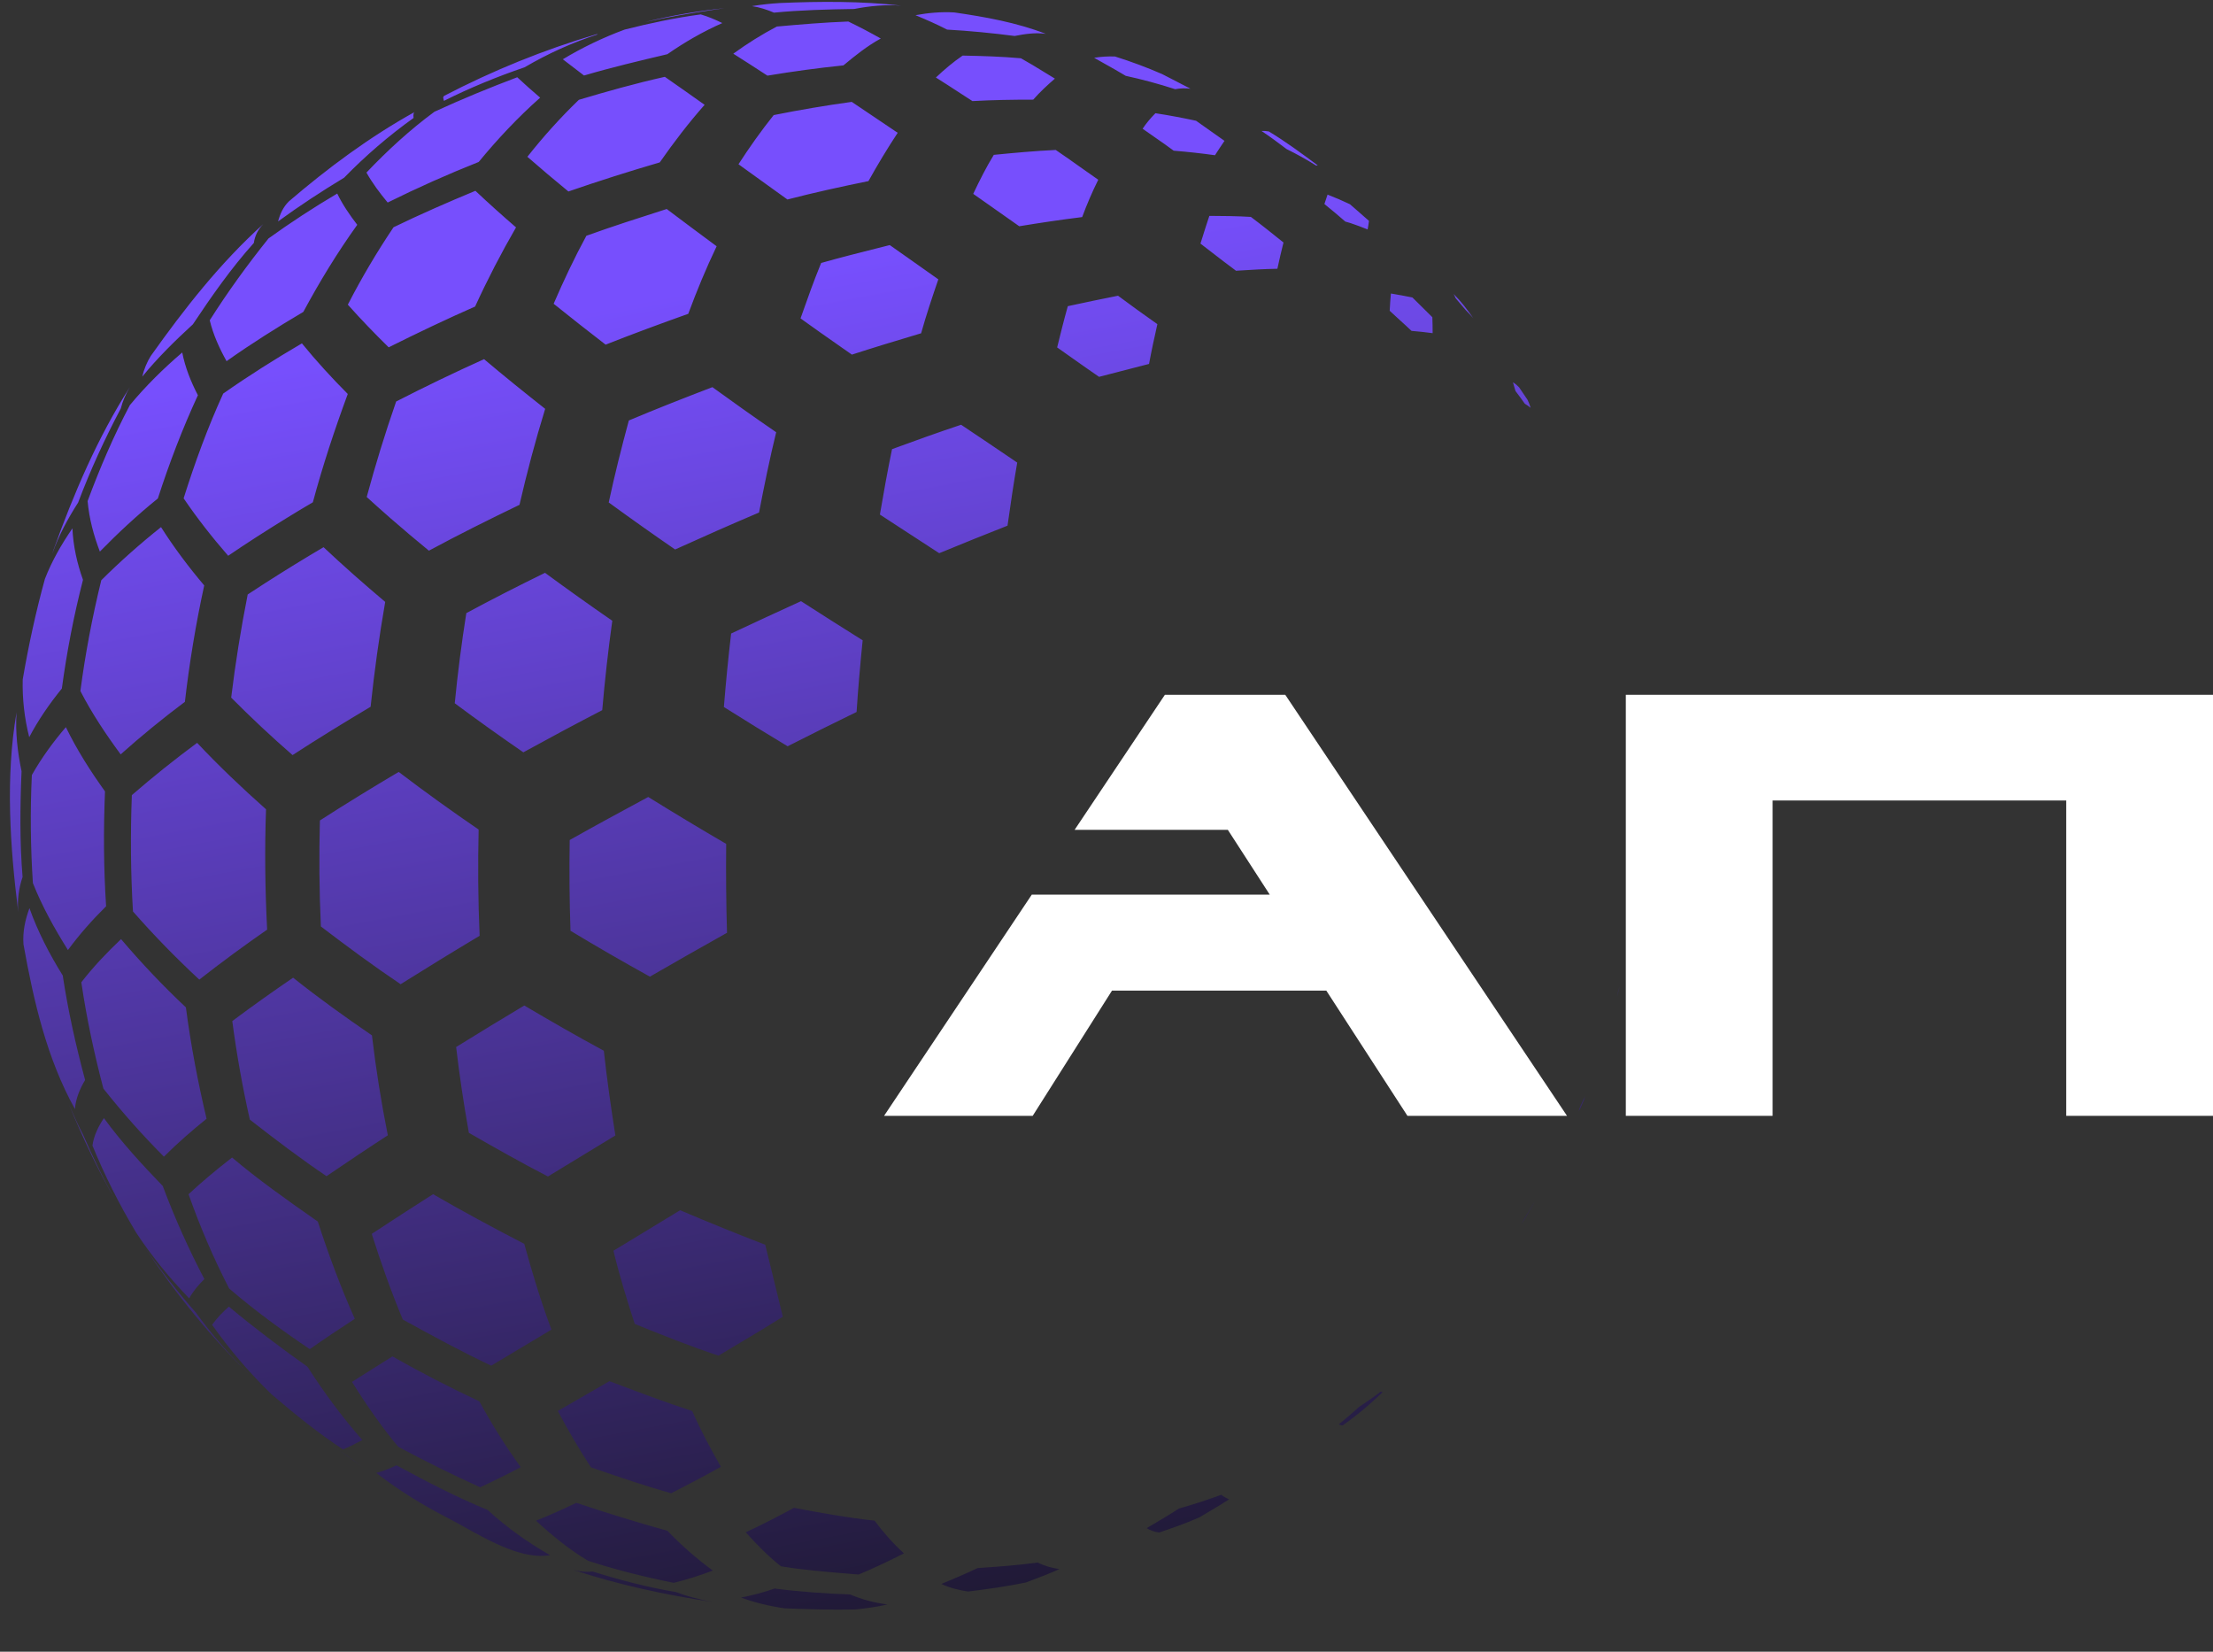
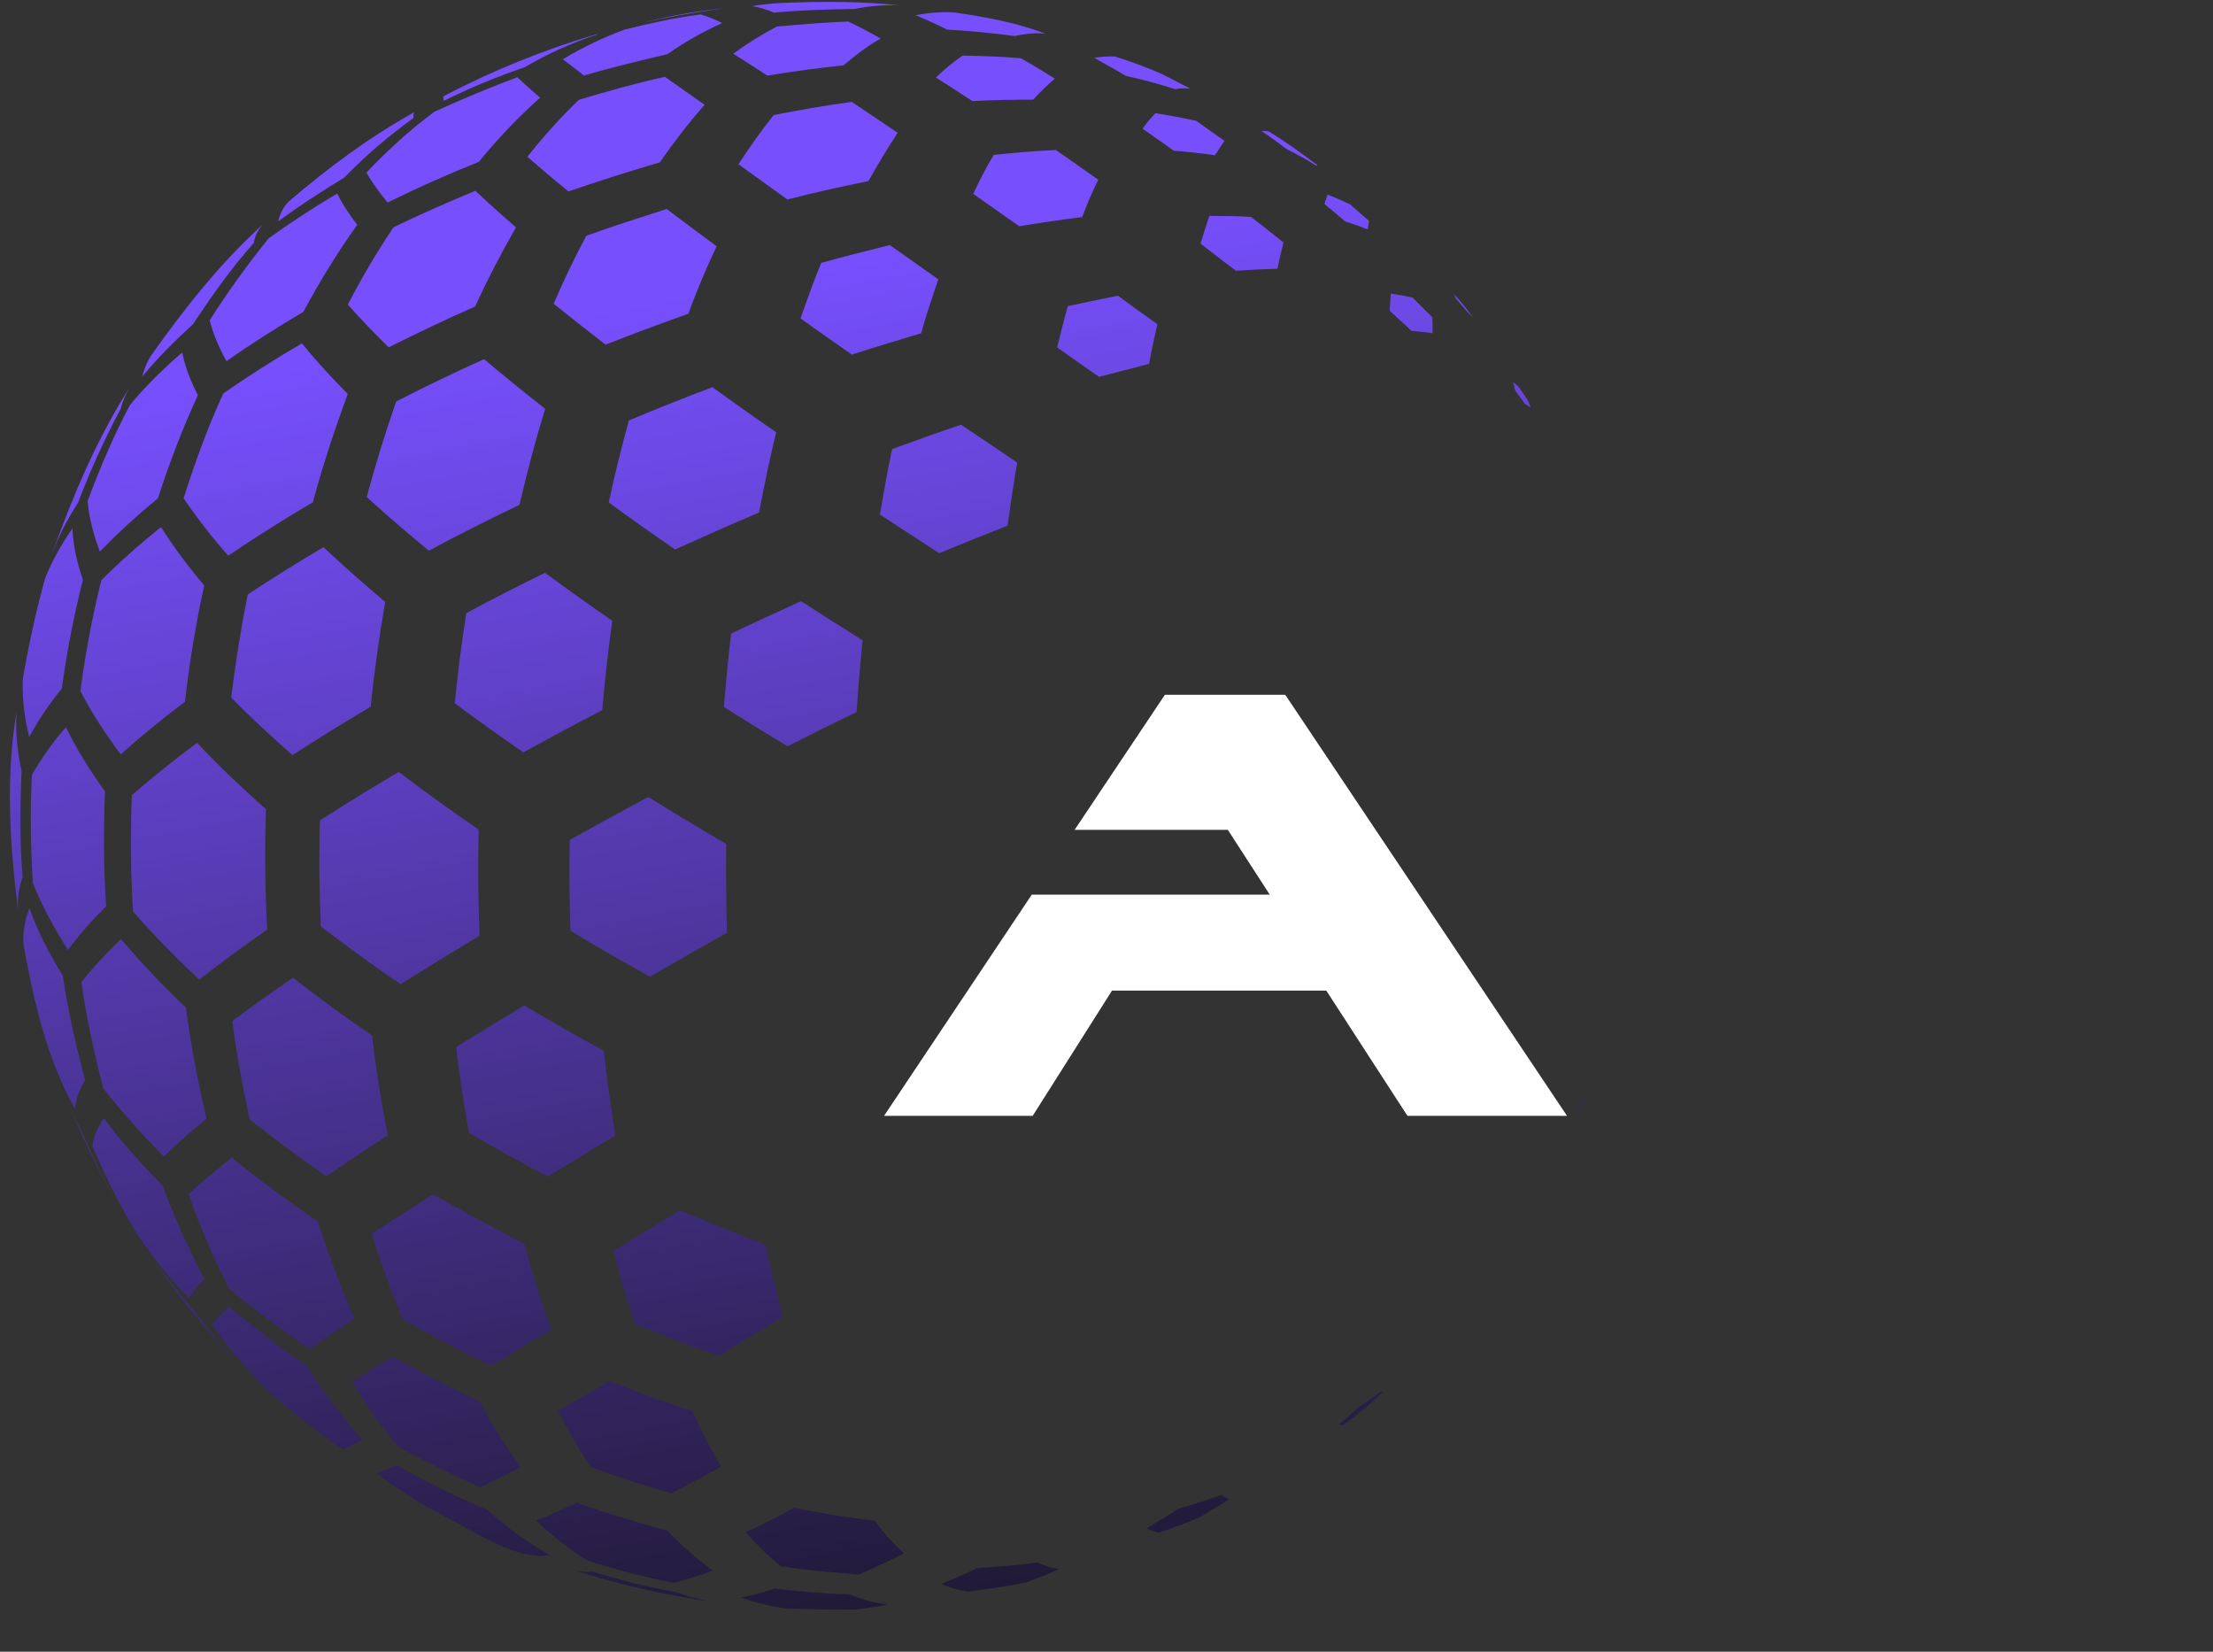
<svg xmlns="http://www.w3.org/2000/svg" width="402" height="300" viewBox="0 0 201 150" fill="none">
  <rect x="0" y="0" width="201" height="150" fill="#333333" stroke="none" />
  <path d="M115.328 81.248L111.519 75.359H97.606L105.804 63.097H116.736L142.327 101.335H127.834L120.463 89.96H101.001L93.796 101.335H80.297L93.713 81.248H115.328Z" fill="white" />
-   <path d="M147.668 63.097H201.002V101.335H187.668V72.697H161.001V101.335H147.668V63.097Z" fill="white" />
  <path fill-rule="evenodd" clip-rule="evenodd" d="M58.611 1.997C60.648 1.556 62.693 1.197 64.758 0.895C64.867 0.879 64.977 0.863 65.087 0.847C65.323 0.812 65.559 0.778 65.794 0.745C63.389 1.003 60.955 1.408 58.611 1.997ZM56.738 2.685C54.783 3.408 52.9 4.311 51.119 5.384C51.764 5.873 52.405 6.364 53.045 6.858C55.546 6.121 58.075 5.522 60.613 4.923C62.18 3.834 63.854 2.866 65.606 2.095C64.975 1.783 64.323 1.508 63.649 1.309C61.329 1.616 59.007 2.113 56.741 2.685L56.738 2.685ZM40.279 8.78L40.328 8.714L40.326 8.712C44.772 6.398 49.378 4.525 54.195 3.104C54.229 3.104 54.263 3.108 54.294 3.119C51.975 3.865 49.741 4.882 47.646 6.112C45.155 6.961 42.67 7.978 40.322 9.16C40.291 9.062 40.266 8.96 40.254 8.857C40.261 8.831 40.27 8.804 40.279 8.78ZM33.283 15.672C35.184 13.673 37.234 11.786 39.462 10.146C41.932 9.005 44.433 7.98 46.98 7.016C47.659 7.649 48.354 8.267 49.061 8.869C47.037 10.662 45.196 12.624 43.479 14.708C40.674 15.822 37.913 17.053 35.212 18.393C34.502 17.538 33.827 16.642 33.283 15.672ZM19.05 29.087C20.685 26.505 22.474 24.041 24.388 21.654L24.391 21.652C26.406 20.2 28.486 18.844 30.629 17.578C31.121 18.589 31.762 19.526 32.449 20.416C30.637 22.937 29.02 25.596 27.551 28.325C25.175 29.729 22.827 31.204 20.578 32.8C19.924 31.624 19.365 30.395 19.05 29.087ZM7.957 45.505C9.06 42.526 10.316 39.597 11.799 36.785L11.799 36.787C13.225 35.067 14.849 33.463 16.551 32.011C16.818 33.367 17.337 34.668 17.975 35.893C16.567 38.937 15.369 42.076 14.339 45.266C12.483 46.767 10.735 48.39 9.07 50.093C8.505 48.611 8.097 47.083 7.957 45.505ZM16.678 45.255C17.697 42.023 18.863 38.824 20.274 35.74L20.274 35.743C22.584 34.12 24.983 32.611 27.421 31.183C28.727 32.785 30.127 34.313 31.587 35.779C30.392 39.014 29.311 42.285 28.416 45.615C27.611 46.084 26.814 46.567 26.022 47.055C24.233 48.157 22.462 49.288 20.725 50.472C19.276 48.811 17.916 47.076 16.678 45.255ZM4.071 52.603C3.245 55.609 2.591 58.63 2.063 61.702C2.019 63.474 2.22 65.227 2.654 66.949C3.481 65.377 4.498 63.907 5.618 62.53C6.068 59.209 6.701 55.904 7.538 52.659C7.001 51.159 6.645 49.574 6.578 47.981C5.587 49.424 4.697 50.966 4.068 52.603L4.071 52.603ZM9.197 52.702C8.386 56.014 7.745 59.372 7.302 62.754C8.339 64.776 9.612 66.679 10.96 68.509C12.833 66.833 14.783 65.245 16.794 63.736C17.204 60.19 17.786 56.655 18.549 53.166C17.128 51.488 15.803 49.725 14.625 47.87C12.729 49.381 10.912 50.991 9.195 52.7L9.197 52.702ZM2.051 79.642C1.706 80.664 1.562 81.748 1.657 82.827L1.658 82.829C0.915 76.932 0.479 70.583 1.504 64.695C1.382 66.491 1.592 68.281 1.958 70.039C1.824 73.231 1.788 76.452 2.051 79.642ZM2.893 70.391C2.737 73.659 2.774 76.928 2.986 80.194C3.826 82.322 4.957 84.339 6.17 86.278C7.215 84.862 8.383 83.539 9.639 82.303C9.408 78.832 9.395 75.343 9.537 71.87C8.21 70.022 6.975 68.083 5.983 66.035C4.825 67.386 3.762 68.84 2.891 70.391L2.893 70.391ZM12.078 82.775C11.864 79.257 11.841 75.731 11.975 72.209C13.887 70.547 15.868 68.97 17.904 67.461C19.888 69.573 21.995 71.572 24.163 73.497C24.032 77.138 24.077 80.783 24.264 84.424C22.169 85.879 20.109 87.391 18.101 88.964C15.988 87.002 13.974 84.941 12.078 82.775ZM2.13 85.749C3.045 90.862 4.249 96.135 6.808 100.72C6.871 99.788 7.254 98.881 7.731 98.084C6.892 94.952 6.181 91.796 5.699 88.588C4.506 86.675 3.428 84.598 2.675 82.474C2.286 83.533 2.049 84.617 2.132 85.749L2.13 85.749ZM9.39 98.859C8.553 95.678 7.864 92.463 7.387 89.208L7.387 89.205C8.473 87.8 9.706 86.509 10.994 85.286C12.84 87.458 14.806 89.532 16.885 91.486C17.327 94.888 17.971 98.261 18.761 101.599C17.421 102.686 16.107 103.821 14.889 105.043C12.933 103.086 11.11 101.024 9.39 98.859ZM10.657 109.29L10.607 109.204L10.66 109.293L10.657 109.29ZM10.607 109.204C8.917 106.343 7.502 103.307 6.242 100.242C6.309 100.395 6.376 100.549 6.443 100.702L6.443 100.702C6.783 101.479 7.123 102.258 7.526 103.004C8.444 105.121 9.45 107.202 10.607 109.204ZM12.373 111.949C10.847 109.411 9.516 106.769 8.395 104.032L8.397 104.032C8.521 103.136 8.936 102.29 9.437 101.541C11.04 103.736 12.894 105.752 14.783 107.706C15.862 110.601 17.129 113.417 18.562 116.16C18.029 116.688 17.541 117.251 17.184 117.912C15.419 116.09 13.764 114.065 12.373 111.949ZM20.816 117.018C19.386 114.257 18.16 111.38 17.125 108.454L17.128 108.454C18.301 107.352 19.549 106.316 20.822 105.324L21.078 105.121C23.483 107.158 26.069 108.974 28.648 110.784L28.648 110.784L28.648 110.784L28.648 110.784L28.867 110.938C29.841 113.937 30.939 116.886 32.226 119.769C30.85 120.669 29.481 121.579 28.137 122.521C25.605 120.82 23.129 119.001 20.816 117.018ZM23.081 125.253C22.995 125.171 22.911 125.089 22.826 125.007C22.911 125.088 22.995 125.17 23.081 125.251L23.081 125.253ZM17.771 119.183C19.286 121.262 20.983 123.208 22.826 125.007C19.17 121.477 15.942 117.475 13.134 113.26C14.568 115.337 16.097 117.286 17.771 119.183ZM143.386 100.92C143.424 100.793 143.464 100.665 143.507 100.538L143.507 100.54C143.61 100.309 143.716 100.08 143.821 99.849C143.887 99.753 143.942 99.651 143.985 99.543C143.945 99.668 143.902 99.79 143.857 99.913L143.786 100.078C143.711 100.253 143.636 100.428 143.559 100.601C143.509 100.71 143.451 100.816 143.386 100.92ZM19.266 120.312C20.851 122.569 22.674 124.698 24.659 126.62C26.744 128.392 28.859 130.13 31.158 131.629C31.758 131.381 32.338 131.086 32.91 130.776C31.076 128.684 29.427 126.464 27.93 124.124C25.478 122.377 23.096 120.591 20.788 118.661C20.224 119.157 19.701 119.704 19.264 120.312L19.266 120.312ZM138.407 110.75C138.343 110.887 138.274 111.022 138.202 111.157C138.62 110.462 139.031 109.764 139.441 109.066C139.369 109.182 139.295 109.298 139.22 109.414C138.953 109.861 138.682 110.308 138.405 110.75L138.407 110.75ZM40.719 137.881C38.424 136.701 36.214 135.352 34.18 133.767L34.18 133.765C34.811 133.598 35.422 133.352 36.012 133.072C38.71 134.532 41.45 135.957 44.289 137.127C46.009 138.705 47.929 140.071 49.959 141.232C47.531 141.657 44.563 140.003 42.187 138.68L42.187 138.68L42.184 138.678L42.183 138.677L42.182 138.677L42.179 138.675C41.66 138.386 41.169 138.113 40.719 137.881ZM121.602 129.35C121.641 129.359 121.678 129.378 121.712 129.406C121.768 129.412 121.824 129.425 121.877 129.441L121.966 129.439C122.653 128.953 123.317 128.438 123.962 127.898L123.962 127.897C124.516 127.413 125.07 126.93 125.599 126.42L125.589 126.42L125.562 126.424C125.546 126.425 125.53 126.426 125.515 126.427L125.492 126.406L125.463 126.399L125.432 126.392C125.429 126.39 125.427 126.387 125.424 126.384L125.424 126.384C125.422 126.381 125.419 126.378 125.417 126.376C124.771 126.873 124.101 127.343 123.416 127.786C122.834 128.332 122.221 128.844 121.602 129.348L121.602 129.35ZM61.387 144.582C62.465 144.985 63.564 145.274 64.697 145.474C60.409 144.836 56.19 143.928 52.067 142.567C52.641 142.734 53.244 142.783 53.837 142.721C56.286 143.49 58.854 144.157 61.387 144.582ZM71.278 146.06C69.925 145.871 68.593 145.552 67.308 145.086L67.311 145.084C68.341 144.879 69.367 144.611 70.357 144.262C72.634 144.557 74.917 144.716 77.209 144.801C78.307 145.264 79.416 145.559 80.599 145.708C79.645 145.938 78.678 146.056 77.704 146.163C75.561 146.213 73.42 146.143 71.278 146.06ZM85.499 143.847C86.266 144.205 87.093 144.408 87.93 144.534C89.689 144.318 91.438 144.072 93.175 143.715C93.339 143.652 93.504 143.59 93.668 143.529L93.671 143.528L93.674 143.526L93.677 143.525L93.68 143.524L93.68 143.524C94.537 143.201 95.392 142.879 96.224 142.494C95.541 142.401 94.869 142.214 94.253 141.902C92.439 142.152 90.621 142.28 88.794 142.403C87.711 142.921 86.61 143.384 85.502 143.847L85.499 143.847ZM104.148 138.779L104.146 138.777L104.146 138.78L104.148 138.779ZM104.148 138.779C104.495 138.989 104.877 139.123 105.281 139.175C106.518 138.757 107.755 138.326 108.946 137.794C109.18 137.654 109.414 137.516 109.649 137.377L109.649 137.377L109.649 137.377L109.65 137.376L109.65 137.376L109.65 137.376L109.651 137.376L109.652 137.375L109.652 137.375L109.652 137.375L109.653 137.375L109.653 137.375L109.653 137.374L109.653 137.374L109.653 137.374L109.653 137.374L109.654 137.374L109.654 137.374L109.654 137.374L109.654 137.374L109.654 137.374L109.655 137.373L109.655 137.373L109.655 137.373L109.655 137.373L109.655 137.373L109.656 137.373L109.656 137.373L109.656 137.373L109.656 137.372L109.656 137.372L109.657 137.372L109.657 137.372L109.657 137.372L109.657 137.372L109.657 137.372L109.657 137.372L109.658 137.371L109.658 137.371L109.658 137.371L109.658 137.371L109.658 137.371L109.659 137.371L109.659 137.371L109.659 137.371L109.659 137.371L109.659 137.37L109.66 137.37L109.66 137.37L109.66 137.37L109.66 137.37L109.66 137.37L109.661 137.37L109.661 137.37L109.661 137.369L109.661 137.369L109.661 137.369L109.661 137.369L109.662 137.369L109.662 137.369L109.662 137.369L109.662 137.369L109.662 137.368L109.663 137.368L109.663 137.368C110.328 136.976 110.993 136.583 111.639 136.16C111.383 136.06 111.143 135.921 110.929 135.75C109.659 136.21 108.376 136.636 107.075 136.998C106.314 137.503 105.527 137.966 104.739 138.43L104.738 138.43L104.738 138.43L104.738 138.43L104.738 138.43L104.737 138.43L104.737 138.431L104.737 138.431L104.736 138.431L104.736 138.431L104.736 138.431L104.736 138.432L104.735 138.432L104.735 138.432L104.735 138.432L104.734 138.432L104.734 138.432L104.734 138.433L104.733 138.433L104.733 138.433L104.733 138.433L104.733 138.433L104.732 138.434L104.732 138.434L104.732 138.434L104.731 138.434L104.731 138.434L104.731 138.434L104.73 138.435L104.73 138.435L104.73 138.435L104.73 138.435L104.729 138.435L104.729 138.436L104.729 138.436L104.728 138.436L104.728 138.436L104.728 138.436L104.727 138.436L104.727 138.437L104.727 138.437L104.727 138.437L104.726 138.437L104.726 138.437L104.726 138.438L104.725 138.438L104.725 138.438L104.725 138.438L104.725 138.438L104.724 138.438L104.724 138.439L104.724 138.439L104.723 138.439L104.723 138.439L104.723 138.439L104.722 138.44L104.722 138.44L104.722 138.44L104.722 138.44L104.721 138.44L104.721 138.44L104.721 138.441L104.72 138.441L104.72 138.441L104.72 138.441C104.529 138.553 104.338 138.666 104.148 138.779ZM48.685 138.101C50.141 139.448 51.702 140.719 53.407 141.74C55.938 142.562 58.58 143.223 61.189 143.744C62.393 143.449 63.585 143.077 64.742 142.631C63.267 141.548 61.889 140.341 60.627 139.021C57.842 138.245 55.09 137.399 52.351 136.48C51.144 137.051 49.927 137.608 48.685 138.101ZM70.934 142.242C69.768 141.332 68.721 140.252 67.734 139.154C69.216 138.465 70.68 137.717 72.114 136.933C74.546 137.391 76.977 137.831 79.436 138.101C80.236 139.174 81.112 140.165 82.104 141.071C80.752 141.751 79.385 142.411 77.987 142.99C77.663 142.963 77.339 142.937 77.015 142.91L77.014 142.91C74.984 142.743 72.941 142.576 70.934 142.242ZM33.778 133.819C33.503 133.633 33.231 133.443 32.961 133.25C33.232 133.441 33.504 133.63 33.778 133.819ZM32.961 133.25C32.708 133.069 32.457 132.884 32.209 132.696C30.356 131.387 28.581 130.022 26.812 128.604C28.831 130.223 30.854 131.767 32.961 133.25ZM36.171 131.391C34.624 129.534 33.244 127.545 31.97 125.496C32.755 124.993 33.546 124.498 34.337 124.003L34.337 124.003C34.774 123.729 35.21 123.456 35.645 123.182C38.216 124.645 40.857 125.999 43.535 127.261C44.662 129.327 45.915 131.333 47.297 133.241C46.082 133.881 44.853 134.49 43.611 135.068C41.088 133.922 38.616 132.699 36.171 131.391ZM50.666 128.135C51.592 129.887 52.59 131.6 53.674 133.258L54.215 133.443L54.216 133.443C56.453 134.21 58.685 134.974 60.968 135.608C62.481 134.829 63.992 134.04 65.475 133.206C64.531 131.557 63.633 129.881 62.873 128.142C60.5 127.373 58.17 126.493 55.838 125.613L55.838 125.613L55.354 125.43C54.342 126.019 53.327 126.603 52.311 127.187L52.31 127.187L52.309 127.188L52.309 127.188L52.308 127.189L52.307 127.189L52.306 127.19L52.305 127.19L52.304 127.191L52.303 127.191L52.303 127.192L52.303 127.192L52.303 127.192L52.303 127.192L52.303 127.192L52.303 127.192L52.302 127.192L52.302 127.192L52.302 127.192L52.302 127.192L52.302 127.192L52.302 127.193L52.301 127.193L52.301 127.193L52.301 127.193L52.301 127.193L52.301 127.193L52.301 127.193L52.3 127.193L52.3 127.193L52.3 127.193L52.3 127.193L52.3 127.194L52.3 127.194L52.3 127.194L52.3 127.194L52.299 127.194L52.299 127.194L52.299 127.194L52.299 127.194L52.299 127.194L52.299 127.194L52.298 127.194L52.298 127.195L52.298 127.195L52.298 127.195L52.298 127.195L52.298 127.195L52.298 127.195L52.297 127.195L52.297 127.195L52.297 127.195L52.297 127.195L52.297 127.195L52.297 127.195L52.297 127.196L52.295 127.197C51.752 127.509 51.209 127.821 50.666 128.135ZM33.764 112.053L33.764 112.055L33.764 112.055L33.764 112.053ZM33.764 112.055C34.599 114.684 35.52 117.282 36.583 119.831C39.228 121.287 41.88 122.733 44.615 124.022C45.447 123.522 46.281 123.025 47.115 122.528L47.116 122.527L47.117 122.527L47.118 122.526L47.118 122.526L47.119 122.525L47.12 122.525L47.121 122.524L47.122 122.524L47.123 122.523L47.123 122.523L47.124 122.523L47.124 122.523L47.124 122.523L47.124 122.523L47.124 122.522L47.124 122.522L47.124 122.522L47.124 122.522L47.124 122.522L47.124 122.522L47.125 122.522L47.125 122.522L47.125 122.522L47.125 122.522L47.125 122.522L47.125 122.522L47.125 122.522L47.125 122.522L47.126 122.522L47.126 122.522L47.126 122.521L47.126 122.521L47.126 122.521L47.126 122.521L47.126 122.521L47.126 122.521L47.126 122.521L47.126 122.521L47.127 122.521L47.127 122.521L47.127 122.521L47.127 122.521L47.127 122.521L47.127 122.521L47.127 122.521L47.127 122.521L47.127 122.52L47.127 122.52L47.128 122.52L47.128 122.52L47.128 122.52C48.115 121.931 49.103 121.342 50.087 120.749C49.131 118.2 48.337 115.584 47.618 112.961C44.825 111.513 42.056 110.026 39.334 108.45C37.469 109.639 35.609 110.837 33.764 112.055ZM57.651 120.23C56.939 118.04 56.256 115.825 55.717 113.586C56.499 113.11 57.282 112.636 58.065 112.163L58.067 112.161C59.304 111.413 60.541 110.665 61.774 109.908C64.332 110.996 66.912 112.04 69.504 113.043C69.756 114.089 70.014 115.133 70.272 116.177C70.552 117.311 70.832 118.445 71.105 119.581C69.811 120.397 68.497 121.181 67.183 121.964L67.182 121.964L67.18 121.965C66.54 122.347 65.9 122.728 65.262 123.114C62.69 122.263 60.159 121.249 57.651 120.23ZM146.971 90.048L146.867 90.53C146.953 90.197 147.036 89.86 147.117 89.524C147.074 89.701 147.024 89.875 146.971 90.048ZM21.097 92.729C21.494 95.731 22.023 98.721 22.692 101.678C24.966 103.451 27.262 105.199 29.656 106.814C31.501 105.561 33.352 104.316 35.225 103.103C34.623 100.097 34.143 97.07 33.782 94.027C31.343 92.358 28.932 90.633 26.622 88.789C24.753 90.064 22.906 91.374 21.097 92.729ZM42.587 102.878C42.127 100.292 41.732 97.695 41.429 95.087L41.426 95.087C43.484 93.818 45.543 92.551 47.621 91.315C50.004 92.728 52.406 94.105 54.844 95.423C55.123 97.998 55.493 100.56 55.892 103.118C55.011 103.655 54.129 104.191 53.247 104.727L53.243 104.729C52.084 105.433 50.926 106.137 49.768 106.843C47.341 105.584 44.957 104.241 42.587 102.878ZM29.056 74.509C28.971 77.718 28.994 80.928 29.145 84.136C31.514 85.945 33.914 87.717 36.388 89.381C38.764 87.891 41.154 86.423 43.562 84.985C43.421 81.771 43.398 78.549 43.473 75.335C41.011 73.65 38.585 71.911 36.213 70.102C33.802 71.53 31.412 72.991 29.058 74.509L29.056 74.509ZM51.817 84.529C51.721 81.784 51.698 79.034 51.744 76.286C54.105 74.956 56.49 73.665 58.876 72.378C61.219 73.827 63.575 75.252 65.957 76.636C65.932 79.329 65.951 82.021 66.032 84.712C63.69 86.024 61.353 87.351 59.029 88.694C56.6 87.352 54.193 85.964 51.817 84.529ZM20.998 63.355C21.379 60.212 21.882 57.09 22.498 53.985L22.5 53.985C23.035 53.631 23.574 53.282 24.114 52.935C25.852 51.823 27.607 50.739 29.387 49.693C31.204 51.405 33.08 53.051 34.987 54.663C34.437 57.822 33.996 60.997 33.662 64.185C31.273 65.608 28.901 67.059 26.572 68.574C24.649 66.903 22.791 65.16 20.998 63.355ZM42.354 55.683C41.924 58.398 41.569 61.13 41.304 63.866C43.349 65.393 45.431 66.871 47.533 68.322C49.906 67.019 52.295 65.739 54.699 64.492C54.935 61.78 55.235 59.073 55.613 56.375C53.555 54.952 51.517 53.502 49.502 52.02C47.099 53.195 44.709 54.411 42.356 55.68L42.354 55.683ZM65.747 64.207C65.928 61.979 66.144 59.753 66.407 57.533C68.518 56.542 70.634 55.563 72.755 54.596C74.612 55.795 76.48 56.976 78.354 58.15C78.135 60.316 77.939 62.485 77.801 64.657C75.708 65.683 73.615 66.712 71.539 67.773C69.596 66.605 67.665 65.416 65.747 64.207ZM35.982 36.461C34.986 39.323 34.096 42.211 33.307 45.136C33.63 45.431 33.955 45.724 34.283 46.017C34.662 46.356 35.044 46.693 35.428 47.03C36.591 48.04 37.762 49.036 38.955 50.01C41.658 48.552 44.414 47.181 47.183 45.846C47.862 42.916 48.627 40.004 49.517 37.129C47.644 35.652 45.788 34.157 43.966 32.617C41.272 33.831 38.611 35.114 35.982 36.461ZM55.289 45.631C55.823 43.131 56.449 40.653 57.116 38.184L57.119 38.184C59.627 37.123 62.163 36.134 64.704 35.159C66.616 36.548 68.549 37.917 70.499 39.254C69.905 41.669 69.413 44.107 68.941 46.546C66.383 47.631 63.845 48.754 61.318 49.901C59.287 48.505 57.277 47.08 55.289 45.631ZM81.021 40.789C80.613 42.761 80.257 44.744 79.919 46.729C80.464 47.084 81.008 47.44 81.552 47.795C82.803 48.612 84.053 49.429 85.308 50.239C87.37 49.391 89.433 48.551 91.51 47.738C91.78 45.826 92.059 43.913 92.392 42.01C90.695 40.858 88.999 39.709 87.292 38.573C85.189 39.277 83.104 40.021 81.023 40.789L81.021 40.789ZM4.873 49.901C4.83 50.026 4.79 50.151 4.754 50.278C5.326 48.637 6.163 47.1 7.098 45.638C8.199 42.71 9.507 39.868 10.969 37.102C11.141 36.423 11.422 35.778 11.784 35.177C8.854 39.761 6.707 44.801 4.875 49.899L4.873 49.901ZM35.743 20.639C34.225 22.897 32.834 25.249 31.593 27.667C32.782 29.002 34.024 30.291 35.303 31.543C37.892 30.249 40.502 29.005 43.153 27.837C44.277 25.383 45.518 22.989 46.869 20.65C45.616 19.567 44.383 18.464 43.179 17.328C40.671 18.369 38.185 19.453 35.743 20.639ZM50.286 27.586C51.192 25.489 52.17 23.415 53.261 21.408L53.264 21.41C55.597 20.568 57.956 19.813 60.319 19.056L60.32 19.056L60.555 18.981C62.061 20.114 63.572 21.245 65.09 22.364C64.134 24.362 63.28 26.422 62.514 28.499C59.997 29.392 57.491 30.319 55.007 31.3C53.422 30.075 51.843 28.843 50.286 27.586ZM74.584 23.88C73.927 25.471 73.353 27.095 72.78 28.717L72.71 28.915C73.89 29.77 75.086 30.605 76.282 31.44L76.283 31.441L76.283 31.441L76.283 31.441L76.284 31.442L76.284 31.442L76.284 31.442L76.285 31.442L76.287 31.444L76.288 31.445L76.297 31.451L76.299 31.452L76.301 31.454C76.66 31.704 77.018 31.954 77.376 32.205C79.377 31.553 81.392 30.949 83.407 30.344L83.408 30.344L83.662 30.268C84.124 28.617 84.669 26.99 85.226 25.369C84.301 24.707 83.37 24.054 82.439 23.4L82.438 23.399L82.437 23.398L82.436 23.398C81.895 23.018 81.355 22.639 80.815 22.257C80.456 22.348 80.096 22.439 79.736 22.529L79.736 22.529L79.735 22.529L79.735 22.53L79.734 22.53L79.734 22.53L79.734 22.53L79.733 22.53C78.013 22.963 76.294 23.395 74.587 23.88L74.584 23.88ZM96.017 31.552C96.326 30.299 96.635 29.047 96.986 27.805C98.502 27.473 100.023 27.16 101.547 26.856C102.723 27.735 103.921 28.593 105.121 29.438C104.85 30.636 104.588 31.841 104.364 33.05C102.849 33.437 101.337 33.827 99.825 34.223C99.039 33.686 98.261 33.135 97.483 32.585C96.995 32.24 96.507 31.895 96.017 31.552ZM13.7 32.317C13.339 32.899 13.079 33.539 12.92 34.206C14.314 32.496 15.893 30.947 17.518 29.455C19.223 26.895 20.994 24.361 23.055 22.065C23.146 21.413 23.448 20.815 23.915 20.35C19.996 23.878 16.736 28.046 13.7 32.319L13.7 32.317ZM52.58 9.061C50.898 10.681 49.346 12.408 47.9 14.239C49.123 15.309 50.369 16.357 51.627 17.389C54.37 16.44 57.138 15.565 59.923 14.748C61.193 12.932 62.529 11.18 63.998 9.519C62.797 8.666 61.594 7.817 60.385 6.977C57.753 7.564 55.159 8.292 52.58 9.063L52.58 9.061ZM67.075 14.916C68.071 13.376 69.126 11.885 70.272 10.452C72.621 9.979 74.988 9.579 77.362 9.252C77.995 9.68 78.63 10.106 79.265 10.532C80.023 11.04 80.781 11.548 81.535 12.061C80.59 13.49 79.715 14.949 78.88 16.446C76.416 16.949 73.955 17.486 71.52 18.117C70.867 17.644 70.211 17.174 69.556 16.705L69.555 16.705L69.555 16.704L69.555 16.704L69.555 16.704L69.555 16.704L69.554 16.704L69.554 16.704L69.554 16.703L69.553 16.703L69.553 16.703L69.553 16.703L69.553 16.703L69.552 16.703L69.552 16.702L69.552 16.702L69.552 16.702L69.551 16.702C68.724 16.109 67.896 15.517 67.075 14.916ZM90.264 14.063C89.57 15.198 88.963 16.404 88.396 17.606L89.043 18.06C90.222 18.887 91.4 19.713 92.575 20.547C94.473 20.236 96.377 19.949 98.29 19.714C98.715 18.565 99.206 17.42 99.751 16.323C99.206 15.947 98.666 15.564 98.127 15.181C97.385 14.654 96.643 14.128 95.889 13.618C94.009 13.704 92.134 13.88 90.262 14.063L90.264 14.063ZM109.271 21.369C109.457 20.779 109.643 20.188 109.843 19.602L109.843 19.604C111.099 19.609 112.357 19.622 113.613 19.698C114.618 20.452 115.599 21.237 116.576 22.023C116.379 22.816 116.188 23.608 116.02 24.408C114.815 24.428 113.612 24.504 112.408 24.579L112.264 24.589C111.491 24.02 110.731 23.432 109.971 22.844L109.971 22.844L109.97 22.844C109.658 22.602 109.346 22.361 109.034 22.121C109.113 21.871 109.192 21.621 109.271 21.37L109.271 21.369ZM126.332 26.658C126.283 27.18 126.247 27.701 126.221 28.223C126.534 28.52 126.855 28.811 127.176 29.102L127.176 29.102L127.176 29.102L127.176 29.102L127.177 29.102L127.177 29.102L127.177 29.103L127.177 29.103L127.177 29.103L127.178 29.103L127.178 29.103L127.178 29.104L127.178 29.104L127.178 29.104L127.179 29.104L127.179 29.104C127.523 29.416 127.868 29.728 128.203 30.049C128.844 30.102 129.483 30.169 130.122 30.257C130.123 29.774 130.114 29.29 130.096 28.807C129.791 28.497 129.479 28.192 129.168 27.888L129.168 27.888L129.167 27.887C128.872 27.598 128.576 27.31 128.286 27.015C127.636 26.882 126.986 26.765 126.332 26.655L126.332 26.658ZM137.417 34.718L137.415 34.713L137.415 34.718L137.417 34.718ZM137.417 34.718C137.492 34.983 137.568 35.244 137.646 35.508C137.936 35.888 138.22 36.274 138.494 36.665C138.68 36.776 138.857 36.9 139.024 37.037C138.951 36.788 138.856 36.544 138.742 36.309C138.49 35.93 138.235 35.55 137.976 35.175C137.81 35 137.622 34.843 137.417 34.718ZM26.234 18.294C25.728 18.789 25.432 19.433 25.256 20.11C27.197 18.69 29.202 17.38 31.26 16.134C33.187 14.152 35.313 12.328 37.563 10.713C37.538 10.565 37.542 10.415 37.575 10.268C37.576 10.266 37.578 10.263 37.579 10.26L37.579 10.26C37.581 10.257 37.583 10.254 37.584 10.251C37.597 10.238 37.609 10.224 37.622 10.211L37.622 10.211C37.634 10.198 37.646 10.184 37.659 10.171C33.561 12.445 29.779 15.253 26.234 18.292L26.234 18.294ZM66.603 4.876C67.861 3.963 69.181 3.131 70.558 2.41C72.719 2.216 74.88 2.036 77.049 1.954C78.05 2.434 79.031 2.953 79.998 3.498C78.772 4.171 77.675 5.045 76.608 5.937C74.299 6.175 71.993 6.489 69.704 6.87C68.676 6.196 67.641 5.535 66.603 4.876ZM87.428 5.051C86.558 5.647 85.768 6.316 85.004 7.04C85.68 7.463 86.348 7.898 87.016 8.333L87.016 8.333L87.017 8.333L87.017 8.334C87.451 8.617 87.886 8.9 88.323 9.18C90.162 9.078 92.002 9.048 93.844 9.05C94.444 8.365 95.123 7.736 95.813 7.139C95.478 6.938 95.145 6.733 94.811 6.528L94.811 6.528L94.811 6.528C94.124 6.105 93.435 5.682 92.728 5.292C90.965 5.135 89.193 5.08 87.426 5.048L87.428 5.051ZM103.78 11.691C104.119 11.184 104.514 10.715 104.943 10.283C106.182 10.468 107.41 10.706 108.633 10.965C109.072 11.281 109.515 11.592 109.959 11.902L109.959 11.902L109.959 11.902L109.959 11.903L109.959 11.903L109.959 11.903L109.959 11.903L109.959 11.903L109.959 11.903C110.38 12.197 110.8 12.491 111.217 12.791C110.922 13.222 110.635 13.659 110.353 14.097C109.107 13.922 107.855 13.787 106.601 13.684C106.051 13.271 105.486 12.881 104.921 12.49L104.921 12.489C104.539 12.225 104.157 11.961 103.78 11.691ZM120.577 17.673C120.477 17.955 120.382 18.244 120.292 18.53C120.935 19.048 121.57 19.577 122.191 20.122C122.353 20.169 122.516 20.216 122.677 20.264C123.195 20.44 123.709 20.631 124.218 20.837C124.268 20.578 124.308 20.319 124.34 20.058C123.913 19.677 123.481 19.302 123.049 18.928L123.047 18.926L123.036 18.916C122.893 18.793 122.751 18.67 122.608 18.546C121.942 18.231 121.266 17.938 120.577 17.673ZM132.212 27.082C132.159 26.951 132.098 26.823 132.03 26.701L132.032 26.701C132.694 27.362 133.276 28.117 133.805 28.886C133.592 28.64 133.367 28.4 133.135 28.17C132.832 27.801 132.525 27.439 132.212 27.082ZM68.294 0.557C69.126 0.417 69.965 0.327 70.805 0.277L70.805 0.275C74.494 0.121 78.183 0.09 81.86 0.512C80.409 0.406 79.008 0.538 77.582 0.816C75.146 0.853 72.727 0.914 70.3 1.148C69.656 0.877 68.986 0.653 68.294 0.557ZM86.648 1.129C85.479 1.059 84.299 1.168 83.151 1.38C84.12 1.783 85.089 2.205 86.021 2.688C88.074 2.803 90.116 3.003 92.155 3.267C93.082 3.084 94.04 2.943 94.984 3.072C92.335 2.046 89.452 1.528 86.648 1.126L86.648 1.129ZM99.377 5.249C100.005 5.146 100.642 5.106 101.276 5.132C102.722 5.587 104.152 6.116 105.541 6.723C105.796 6.854 106.052 6.984 106.307 7.115L106.307 7.115L106.308 7.116L106.309 7.116L106.309 7.116C106.918 7.427 107.526 7.738 108.129 8.057C107.666 8.001 107.188 8.015 106.735 8.1C105.262 7.622 103.762 7.216 102.249 6.888C101.582 6.486 100.9 6.105 100.22 5.724L100.22 5.723L100.219 5.723C99.938 5.566 99.657 5.408 99.377 5.249ZM115.241 11.938C115.025 11.894 114.8 11.879 114.581 11.895C115.359 12.414 116.11 12.974 116.855 13.537C117.776 13.991 118.676 14.491 119.546 15.036C119.575 15.028 119.605 15.021 119.634 15.014L119.65 15.01L119.723 15.045L119.696 15.025L119.696 15.025C118.243 13.947 116.794 12.872 115.241 11.936L115.241 11.938Z" fill="url(#paint0_linear_3887_25491)" />
  <defs>
    <linearGradient id="paint0_linear_3887_25491" x1="43.917" y1="29.943" x2="70.603" y2="172.379" gradientUnits="userSpaceOnUse">
      <stop stop-color="#774FFD" />
      <stop offset="1" stop-color="#0F0F0F" />
    </linearGradient>
  </defs>
</svg>